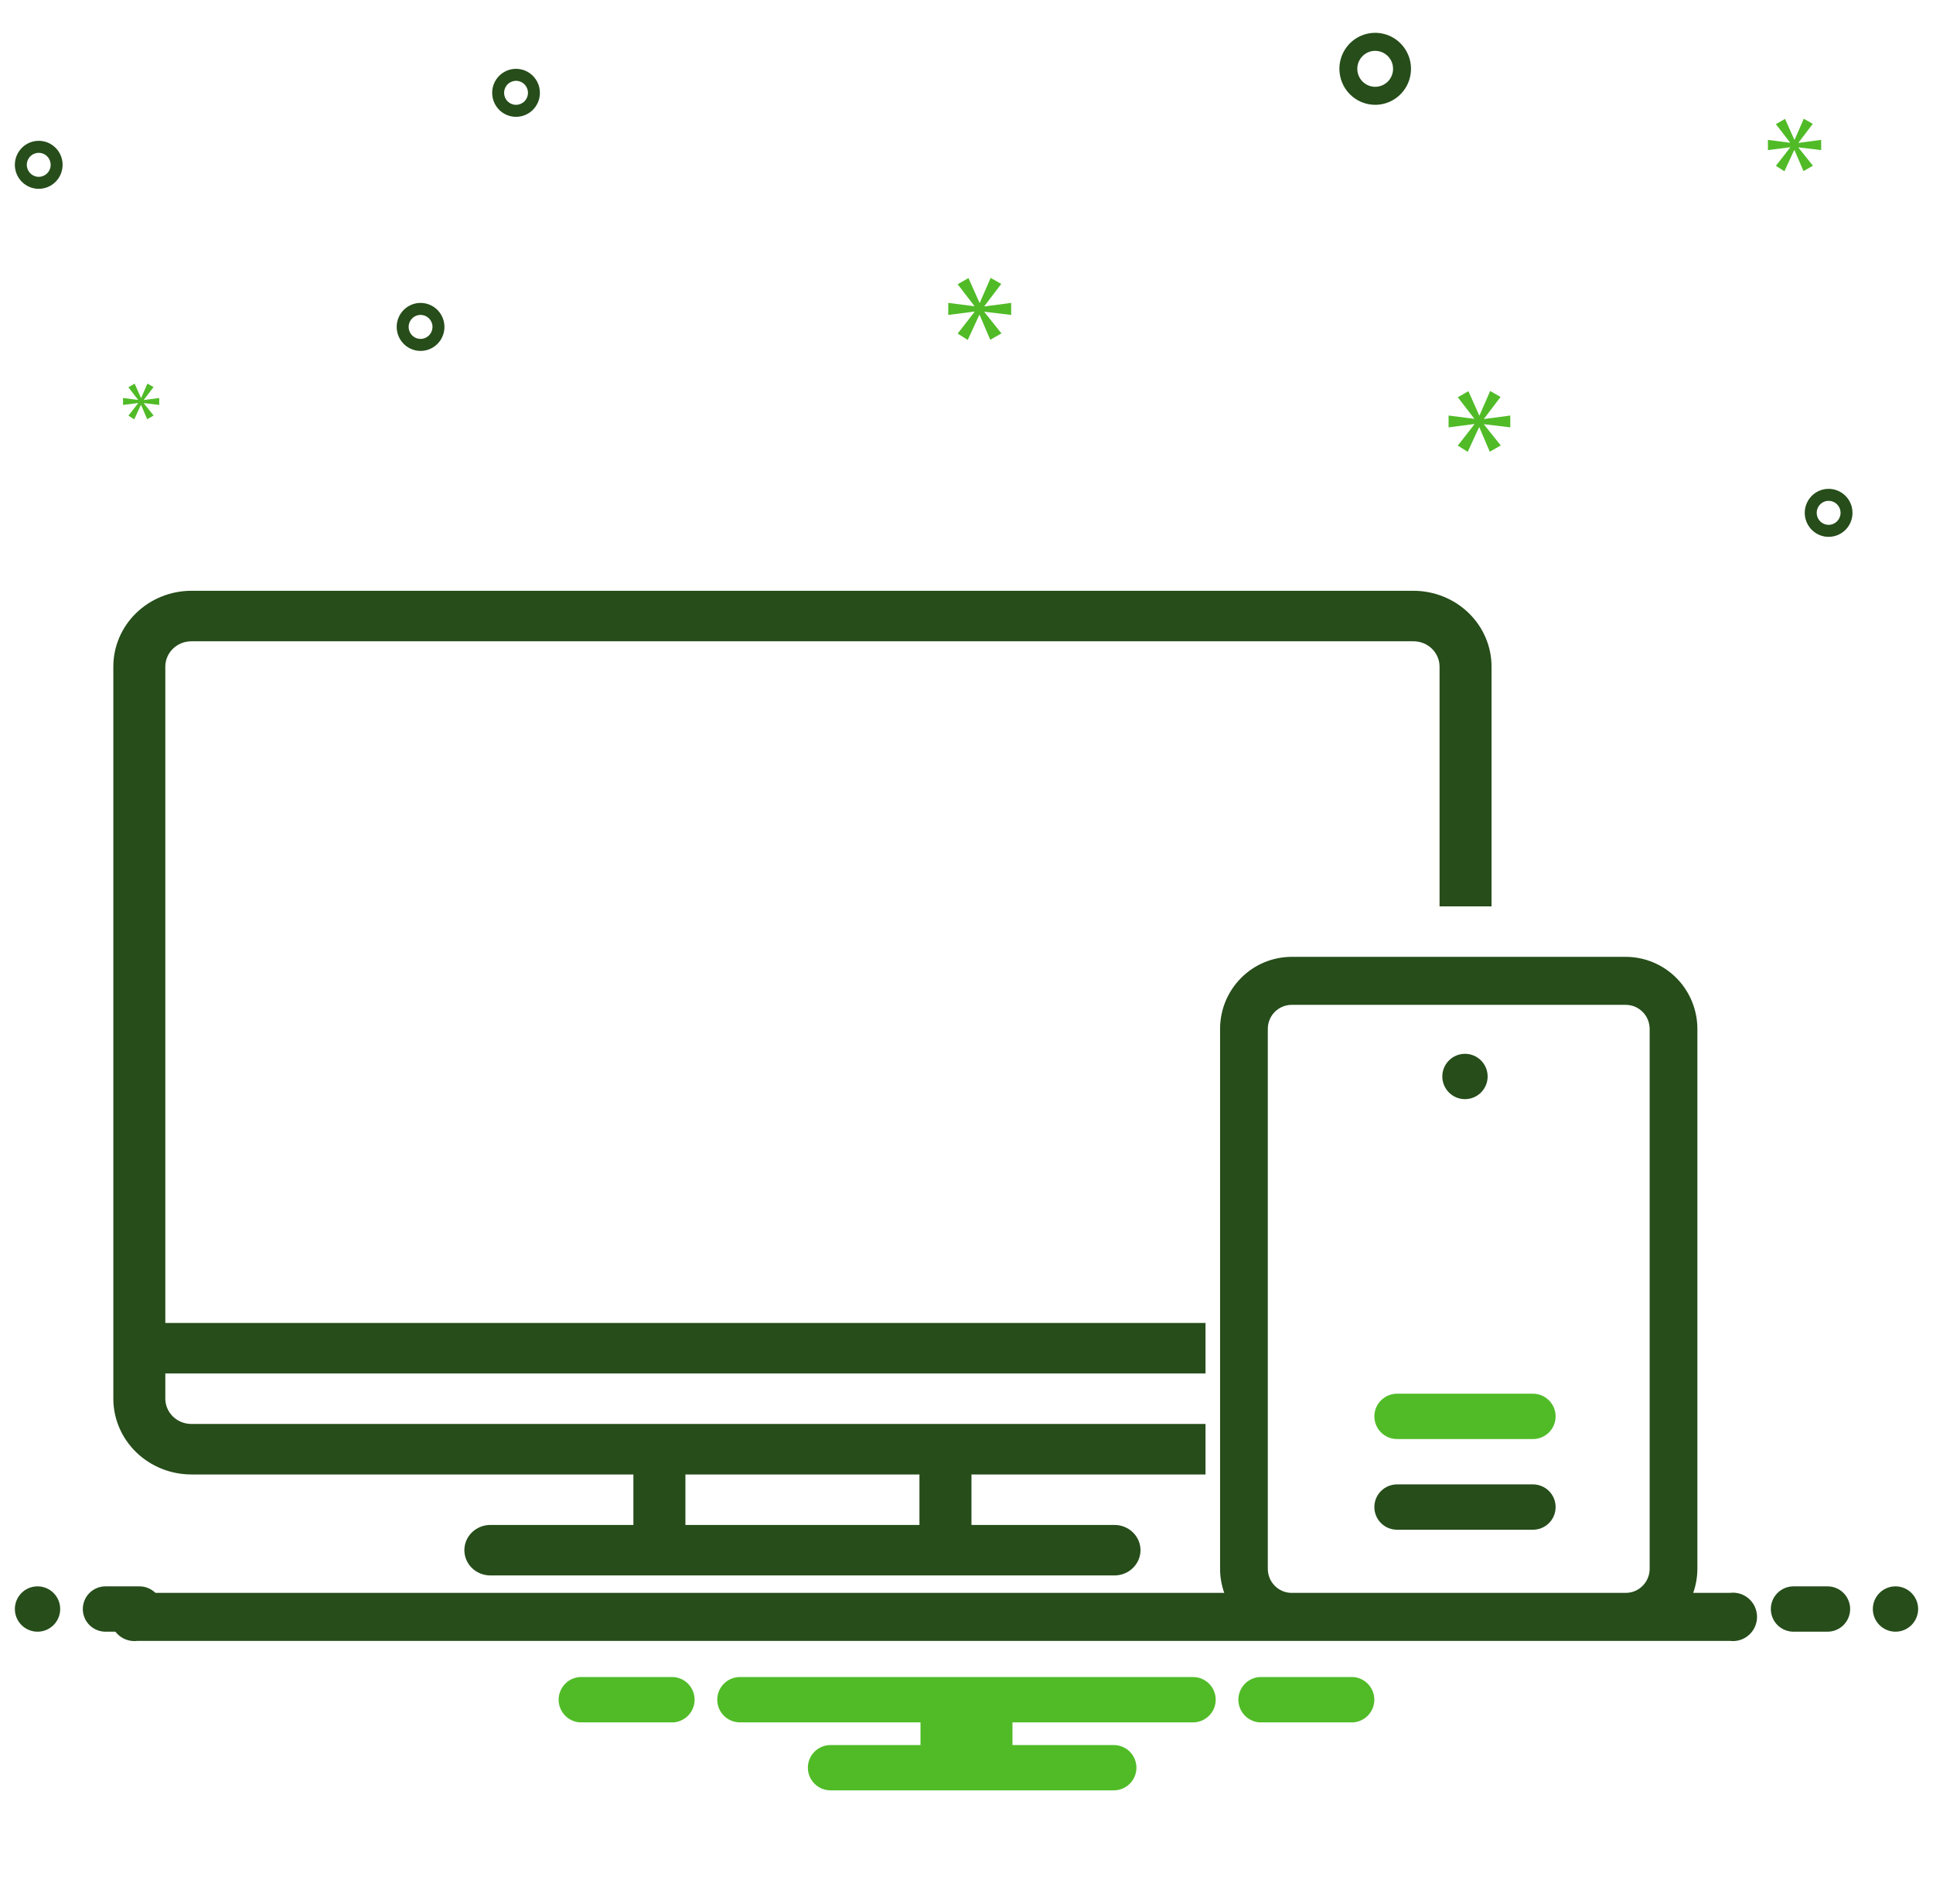
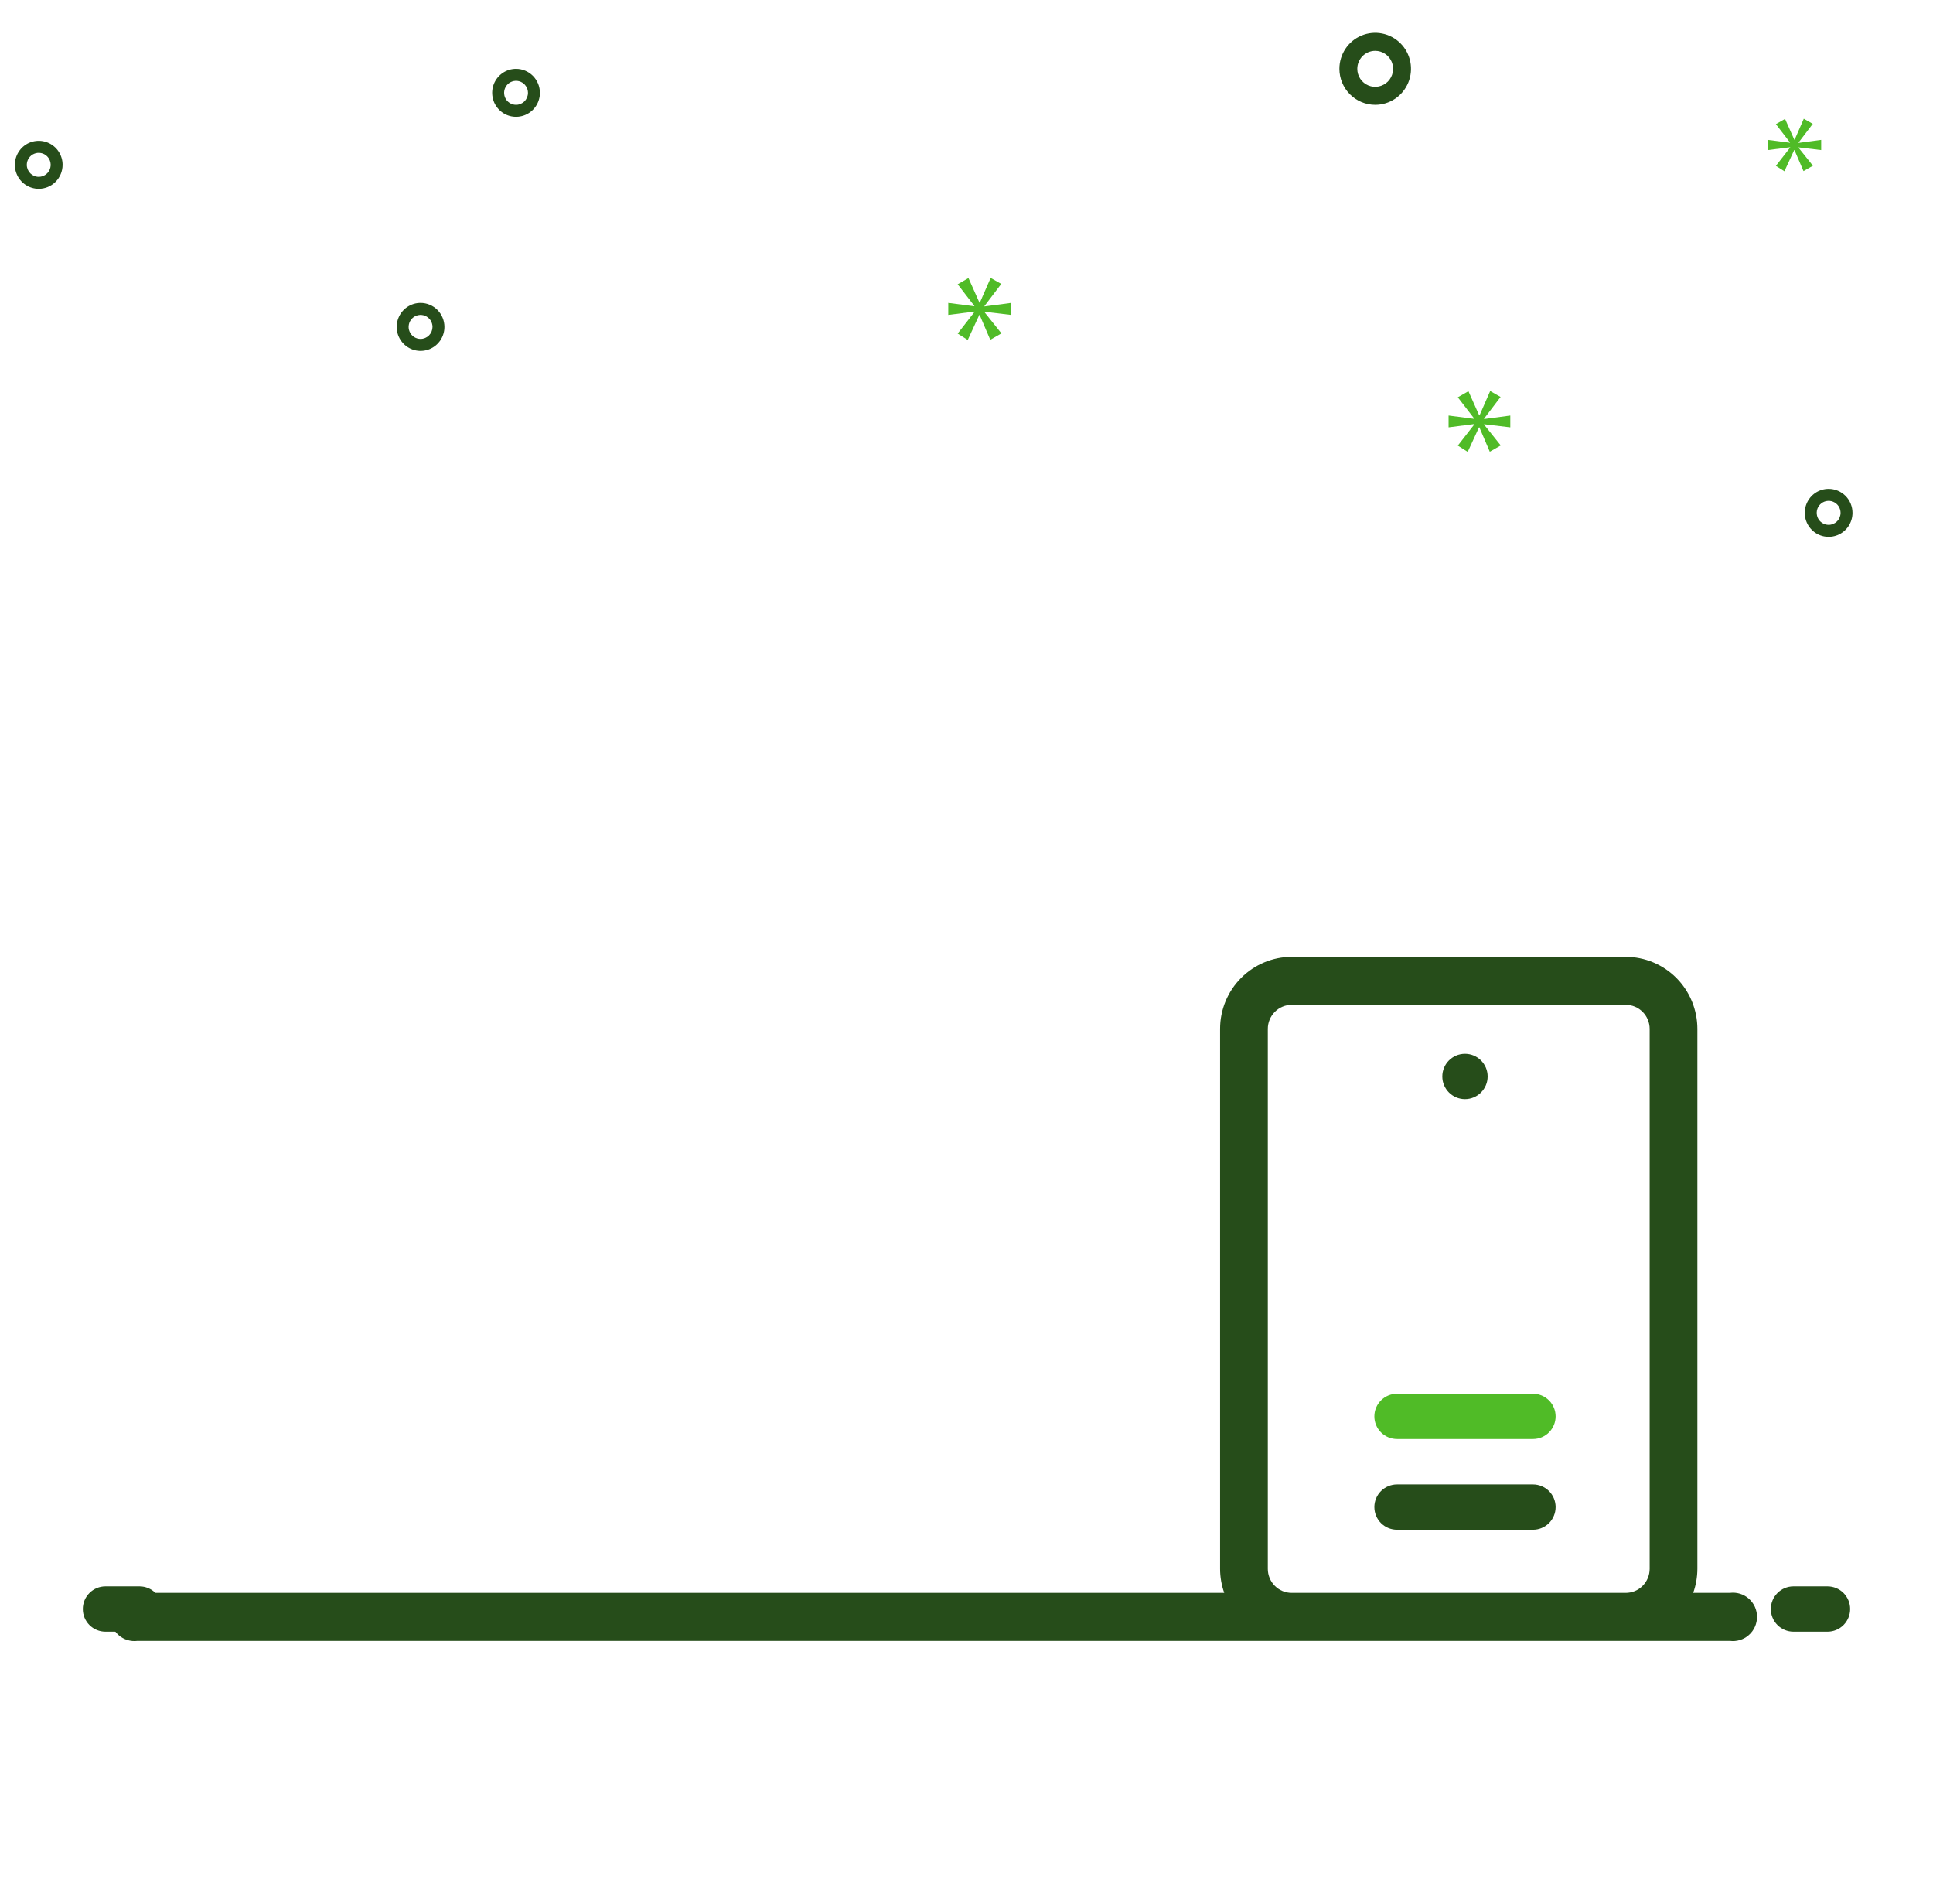
<svg xmlns="http://www.w3.org/2000/svg" width="65" height="64" viewBox="0 0 65 64" fill="none">
  <g clip-path="url(#clip0_206_3600)">
    <path d="M51.548 46.856H46.977C46.775 46.856 46.581 46.937 46.438 47.08C46.295 47.222 46.215 47.416 46.215 47.618C46.215 47.82 46.295 48.014 46.438 48.157C46.581 48.3 46.775 48.38 46.977 48.38H51.548C51.75 48.38 51.944 48.3 52.087 48.157C52.23 48.014 52.31 47.82 52.31 47.618C52.31 47.416 52.23 47.222 52.087 47.08C51.944 46.937 51.75 46.856 51.548 46.856Z" fill="#50BB27" />
    <path d="M51.548 49.905H46.977C46.775 49.905 46.581 49.986 46.438 50.128C46.295 50.271 46.215 50.465 46.215 50.667C46.215 50.869 46.295 51.063 46.438 51.206C46.581 51.349 46.775 51.429 46.977 51.429H51.548C51.75 51.429 51.944 51.349 52.087 51.206C52.23 51.063 52.31 50.869 52.31 50.667C52.31 50.465 52.23 50.271 52.087 50.128C51.944 49.986 51.75 49.905 51.548 49.905Z" fill="#264D1A" />
    <path d="M49.262 36.953C49.683 36.953 50.024 36.611 50.024 36.191C50.024 35.77 49.683 35.429 49.262 35.429C48.841 35.429 48.5 35.77 48.5 36.191C48.5 36.611 48.841 36.953 49.262 36.953Z" fill="#264D1A" />
-     <path d="M5.559 22.409C5.56 22.184 5.652 21.968 5.816 21.809C5.98 21.65 6.202 21.56 6.434 21.56H47.532C47.764 21.56 47.986 21.65 48.15 21.809C48.314 21.968 48.406 22.184 48.407 22.409V30.472H50.155V22.409C50.155 21.734 49.878 21.086 49.386 20.609C48.894 20.132 48.228 19.863 47.532 19.862H6.434C5.738 19.863 5.072 20.132 4.58 20.609C4.088 21.086 3.811 21.734 3.811 22.409V47.024C3.811 47.699 4.088 48.346 4.58 48.824C5.072 49.301 5.738 49.57 6.434 49.571H21.299V51.268H16.49C16.258 51.268 16.035 51.358 15.871 51.517C15.707 51.676 15.615 51.892 15.615 52.117C15.615 52.342 15.707 52.558 15.871 52.717C16.035 52.876 16.258 52.966 16.49 52.966H37.476C37.708 52.966 37.931 52.876 38.094 52.717C38.258 52.558 38.351 52.342 38.351 52.117C38.351 51.892 38.258 51.676 38.094 51.517C37.931 51.358 37.708 51.268 37.476 51.268H32.667V49.571H40.537V47.873H6.434C6.202 47.873 5.98 47.783 5.816 47.624C5.652 47.465 5.56 47.249 5.559 47.024V46.175H40.537V44.478H5.559V22.409ZM23.048 49.571H30.918V51.268H23.048V49.571Z" fill="#264D1A" />
-     <path d="M1.262 54.857C1.683 54.857 2.024 54.516 2.024 54.095C2.024 53.674 1.683 53.333 1.262 53.333C0.841 53.333 0.5 53.674 0.5 54.095C0.5 54.516 0.841 54.857 1.262 54.857Z" fill="#264D1A" />
    <path d="M4.69 53.333H3.547C3.345 53.333 3.151 53.413 3.008 53.556C2.865 53.699 2.785 53.893 2.785 54.095C2.785 54.297 2.865 54.491 3.008 54.634C3.151 54.777 3.345 54.857 3.547 54.857H4.69C4.892 54.857 5.086 54.777 5.229 54.634C5.372 54.491 5.452 54.297 5.452 54.095C5.452 53.893 5.372 53.699 5.229 53.556C5.086 53.413 4.892 53.333 4.69 53.333ZM61.452 53.333H60.309C60.107 53.333 59.913 53.413 59.77 53.556C59.627 53.699 59.547 53.893 59.547 54.095C59.547 54.297 59.627 54.491 59.77 54.634C59.913 54.777 60.107 54.857 60.309 54.857H61.452C61.654 54.857 61.848 54.777 61.991 54.634C62.133 54.491 62.214 54.297 62.214 54.095C62.214 53.893 62.133 53.699 61.991 53.556C61.848 53.413 61.654 53.333 61.452 53.333Z" fill="#264D1A" />
-     <path d="M63.739 54.857C64.159 54.857 64.5 54.516 64.5 54.095C64.5 53.674 64.159 53.333 63.739 53.333C63.318 53.333 62.977 53.674 62.977 54.095C62.977 54.516 63.318 54.857 63.739 54.857Z" fill="#264D1A" />
-     <path d="M45.511 56.382H42.346C42.154 56.397 41.975 56.484 41.845 56.625C41.715 56.767 41.642 56.952 41.642 57.144C41.642 57.336 41.715 57.521 41.845 57.662C41.975 57.803 42.154 57.89 42.346 57.906H45.511C45.702 57.89 45.881 57.803 46.011 57.662C46.141 57.521 46.214 57.336 46.214 57.144C46.214 56.952 46.141 56.767 46.011 56.625C45.881 56.484 45.702 56.397 45.511 56.382ZM22.653 56.382H19.488C19.297 56.397 19.118 56.484 18.988 56.625C18.858 56.767 18.785 56.952 18.785 57.144C18.785 57.336 18.858 57.521 18.988 57.662C19.118 57.803 19.297 57.89 19.488 57.906H22.653C22.845 57.89 23.024 57.803 23.154 57.662C23.284 57.521 23.357 57.336 23.357 57.144C23.357 56.952 23.284 56.767 23.154 56.625C23.024 56.484 22.845 56.397 22.653 56.382ZM40.118 56.382H24.88C24.678 56.382 24.485 56.462 24.342 56.605C24.199 56.748 24.119 56.942 24.119 57.144C24.119 57.346 24.199 57.54 24.342 57.682C24.485 57.825 24.678 57.906 24.88 57.906H30.953V58.668H27.928C27.726 58.668 27.532 58.748 27.389 58.891C27.246 59.034 27.166 59.227 27.166 59.429C27.166 59.632 27.246 59.825 27.389 59.968C27.532 60.111 27.726 60.191 27.928 60.191H37.452C37.654 60.191 37.848 60.111 37.991 59.968C38.133 59.825 38.214 59.632 38.214 59.429C38.214 59.227 38.133 59.034 37.991 58.891C37.848 58.748 37.654 58.668 37.452 58.668H34.046V57.906H40.118C40.321 57.906 40.514 57.825 40.657 57.682C40.8 57.54 40.88 57.346 40.88 57.144C40.88 56.942 40.8 56.748 40.657 56.605C40.514 56.462 40.321 56.382 40.118 56.382Z" fill="#50BB27" />
    <path d="M58.169 53.552H56.936C57.029 53.293 57.076 53.02 57.077 52.745V34.59C57.076 33.948 56.822 33.333 56.371 32.879C55.919 32.425 55.308 32.17 54.669 32.169H43.434C42.796 32.17 42.184 32.425 41.733 32.879C41.281 33.333 41.027 33.948 41.027 34.59V52.745C41.027 53.02 41.075 53.293 41.167 53.552H4.624C4.51 53.537 4.394 53.547 4.284 53.58C4.174 53.614 4.072 53.671 3.986 53.747C3.899 53.824 3.83 53.918 3.782 54.023C3.735 54.129 3.71 54.243 3.71 54.359C3.71 54.474 3.735 54.589 3.782 54.694C3.83 54.8 3.899 54.894 3.986 54.97C4.072 55.047 4.174 55.104 4.284 55.137C4.394 55.171 4.51 55.181 4.624 55.166H58.169C58.283 55.181 58.399 55.171 58.509 55.137C58.619 55.104 58.721 55.047 58.807 54.97C58.894 54.894 58.963 54.8 59.011 54.694C59.058 54.589 59.083 54.474 59.083 54.359C59.083 54.243 59.058 54.129 59.011 54.023C58.963 53.918 58.894 53.824 58.807 53.747C58.721 53.671 58.619 53.614 58.509 53.58C58.399 53.547 58.283 53.537 58.169 53.552ZM43.434 53.552C43.221 53.552 43.017 53.467 42.867 53.315C42.717 53.164 42.632 52.959 42.632 52.745V34.59C42.632 34.376 42.717 34.171 42.867 34.02C43.017 33.868 43.221 33.783 43.434 33.783H54.669C54.882 33.783 55.086 33.868 55.236 34.02C55.387 34.171 55.471 34.376 55.472 34.59V52.745C55.471 52.959 55.387 53.164 55.236 53.315C55.086 53.467 54.882 53.552 54.669 53.552H43.434ZM46.243 3.524C46.481 3.524 46.714 3.453 46.912 3.32C47.11 3.187 47.264 2.998 47.355 2.777C47.446 2.556 47.47 2.313 47.424 2.078C47.377 1.843 47.263 1.627 47.094 1.458C46.926 1.289 46.711 1.173 46.478 1.127C46.244 1.08 46.002 1.104 45.782 1.196C45.562 1.287 45.374 1.442 45.242 1.641C45.11 1.84 45.039 2.074 45.039 2.314C45.04 2.635 45.166 2.942 45.392 3.169C45.618 3.396 45.924 3.524 46.243 3.524ZM46.243 1.709C46.362 1.709 46.478 1.744 46.577 1.811C46.676 1.877 46.754 1.972 46.799 2.082C46.845 2.193 46.856 2.315 46.833 2.432C46.81 2.549 46.753 2.657 46.669 2.742C46.584 2.826 46.477 2.884 46.36 2.907C46.244 2.931 46.123 2.919 46.013 2.873C45.903 2.827 45.809 2.75 45.742 2.65C45.676 2.551 45.641 2.434 45.641 2.314C45.641 2.153 45.705 2 45.818 1.886C45.93 1.773 46.083 1.709 46.243 1.709ZM14.142 10.184C13.984 10.184 13.829 10.231 13.697 10.32C13.565 10.408 13.462 10.534 13.401 10.682C13.34 10.829 13.324 10.991 13.355 11.148C13.386 11.305 13.463 11.448 13.575 11.561C13.687 11.674 13.83 11.751 13.986 11.782C14.142 11.813 14.303 11.797 14.45 11.736C14.596 11.675 14.721 11.572 14.81 11.439C14.898 11.306 14.945 11.15 14.945 10.991C14.945 10.777 14.86 10.572 14.71 10.42C14.559 10.269 14.355 10.184 14.142 10.184ZM14.142 11.394C14.063 11.394 13.985 11.37 13.919 11.326C13.853 11.282 13.802 11.219 13.772 11.145C13.741 11.071 13.733 10.99 13.749 10.912C13.764 10.834 13.803 10.762 13.859 10.705C13.915 10.649 13.986 10.61 14.064 10.595C14.142 10.579 14.223 10.587 14.296 10.618C14.369 10.648 14.432 10.7 14.476 10.766C14.52 10.833 14.544 10.911 14.544 10.991C14.543 11.098 14.501 11.2 14.426 11.276C14.351 11.351 14.249 11.394 14.142 11.394ZM17.353 2.314C17.194 2.314 17.039 2.361 16.907 2.45C16.775 2.539 16.672 2.665 16.611 2.812C16.55 2.959 16.535 3.122 16.566 3.278C16.596 3.435 16.673 3.578 16.785 3.691C16.897 3.804 17.04 3.881 17.196 3.912C17.352 3.943 17.513 3.927 17.66 3.866C17.806 3.805 17.932 3.702 18.02 3.569C18.108 3.436 18.155 3.28 18.155 3.121C18.155 2.907 18.07 2.702 17.92 2.55C17.769 2.399 17.565 2.314 17.353 2.314ZM17.353 3.524C17.273 3.524 17.196 3.501 17.13 3.456C17.064 3.412 17.012 3.349 16.982 3.275C16.952 3.201 16.944 3.12 16.959 3.042C16.975 2.964 17.013 2.892 17.069 2.835C17.125 2.779 17.197 2.741 17.274 2.725C17.352 2.709 17.433 2.717 17.506 2.748C17.579 2.779 17.642 2.83 17.686 2.897C17.73 2.963 17.754 3.041 17.754 3.121C17.754 3.228 17.712 3.33 17.636 3.406C17.561 3.482 17.459 3.524 17.353 3.524ZM61.491 16.435C61.332 16.435 61.177 16.482 61.045 16.57C60.913 16.659 60.81 16.785 60.749 16.933C60.688 17.08 60.672 17.242 60.703 17.399C60.734 17.555 60.811 17.699 60.923 17.812C61.035 17.925 61.178 18.002 61.334 18.033C61.49 18.064 61.651 18.048 61.798 17.987C61.944 17.926 62.07 17.822 62.158 17.69C62.246 17.557 62.293 17.401 62.293 17.241C62.293 17.027 62.208 16.822 62.058 16.671C61.907 16.52 61.703 16.435 61.491 16.435ZM61.491 17.645C61.411 17.645 61.334 17.621 61.268 17.577C61.202 17.533 61.15 17.47 61.12 17.396C61.09 17.322 61.082 17.241 61.097 17.163C61.112 17.084 61.151 17.013 61.207 16.956C61.263 16.9 61.334 16.861 61.412 16.846C61.49 16.83 61.571 16.838 61.644 16.869C61.718 16.899 61.78 16.951 61.824 17.017C61.868 17.084 61.892 17.162 61.892 17.241C61.892 17.348 61.849 17.451 61.774 17.527C61.699 17.602 61.597 17.645 61.491 17.645ZM2.105 5.541C2.105 5.382 2.058 5.226 1.97 5.093C1.882 4.96 1.756 4.857 1.61 4.796C1.463 4.735 1.302 4.719 1.146 4.75C0.99 4.781 0.847 4.858 0.735 4.971C0.623 5.084 0.546 5.228 0.515 5.384C0.484 5.541 0.5 5.703 0.561 5.85C0.622 5.998 0.725 6.124 0.857 6.212C0.989 6.301 1.144 6.348 1.303 6.348C1.515 6.348 1.719 6.263 1.87 6.112C2.02 5.96 2.105 5.755 2.105 5.541ZM0.901 5.541C0.901 5.462 0.925 5.384 0.969 5.317C1.013 5.251 1.076 5.199 1.149 5.169C1.222 5.138 1.303 5.13 1.381 5.146C1.459 5.161 1.53 5.2 1.586 5.256C1.642 5.313 1.681 5.384 1.696 5.463C1.712 5.541 1.704 5.622 1.673 5.696C1.643 5.77 1.591 5.833 1.525 5.877C1.459 5.921 1.382 5.945 1.303 5.945C1.196 5.945 1.094 5.902 1.019 5.827C0.944 5.751 0.901 5.648 0.901 5.541Z" fill="#264D1A" />
    <path d="M33.103 10.29L33.669 9.545L33.312 9.343L32.948 10.177H32.936L32.566 9.348L32.203 9.557L32.763 10.284V10.296L31.887 10.183V10.588L32.769 10.475V10.487L32.203 11.214L32.542 11.429L32.93 10.588H32.942L33.299 11.423L33.675 11.208L33.103 10.493V10.481L34.002 10.588V10.183L33.103 10.302V10.29Z" fill="#50BB27" />
-     <path d="M4.645 13.556L4.318 13.974L4.514 14.098L4.737 13.614H4.744L4.95 14.094L5.166 13.971L4.837 13.559V13.552L5.355 13.614V13.38L4.837 13.449V13.442L5.163 13.013L4.957 12.896L4.748 13.377H4.741L4.528 12.899L4.318 13.02L4.641 13.439V13.445L4.137 13.38V13.614L4.645 13.549V13.556Z" fill="#50BB27" />
    <path d="M50.786 14.367V13.97L49.904 14.087V14.075L50.459 13.344L50.109 13.146L49.752 13.964H49.74L49.378 13.151L49.021 13.356L49.57 14.069V14.081L48.711 13.97V14.367L49.576 14.256V14.268L49.021 14.981L49.354 15.192L49.734 14.367H49.746L50.096 15.186L50.465 14.976L49.904 14.274V14.262L50.786 14.367Z" fill="#50BB27" />
    <path d="M60.478 4.794L60.957 4.164L60.655 3.992L60.347 4.698H60.337L60.025 3.997L59.717 4.174L60.191 4.789V4.799L59.449 4.703V5.046L60.196 4.95V4.961L59.717 5.576L60.004 5.758L60.332 5.046H60.342L60.645 5.752L60.962 5.571L60.478 4.966V4.955L61.24 5.046V4.703L60.478 4.804V4.794Z" fill="#50BB27" />
  </g>
  <defs>
    <clipPath id="clip0_206_3600">
      <rect width="64" height="64" fill="white" transform="translate(0.5)" />
    </clipPath>
  </defs>
</svg>